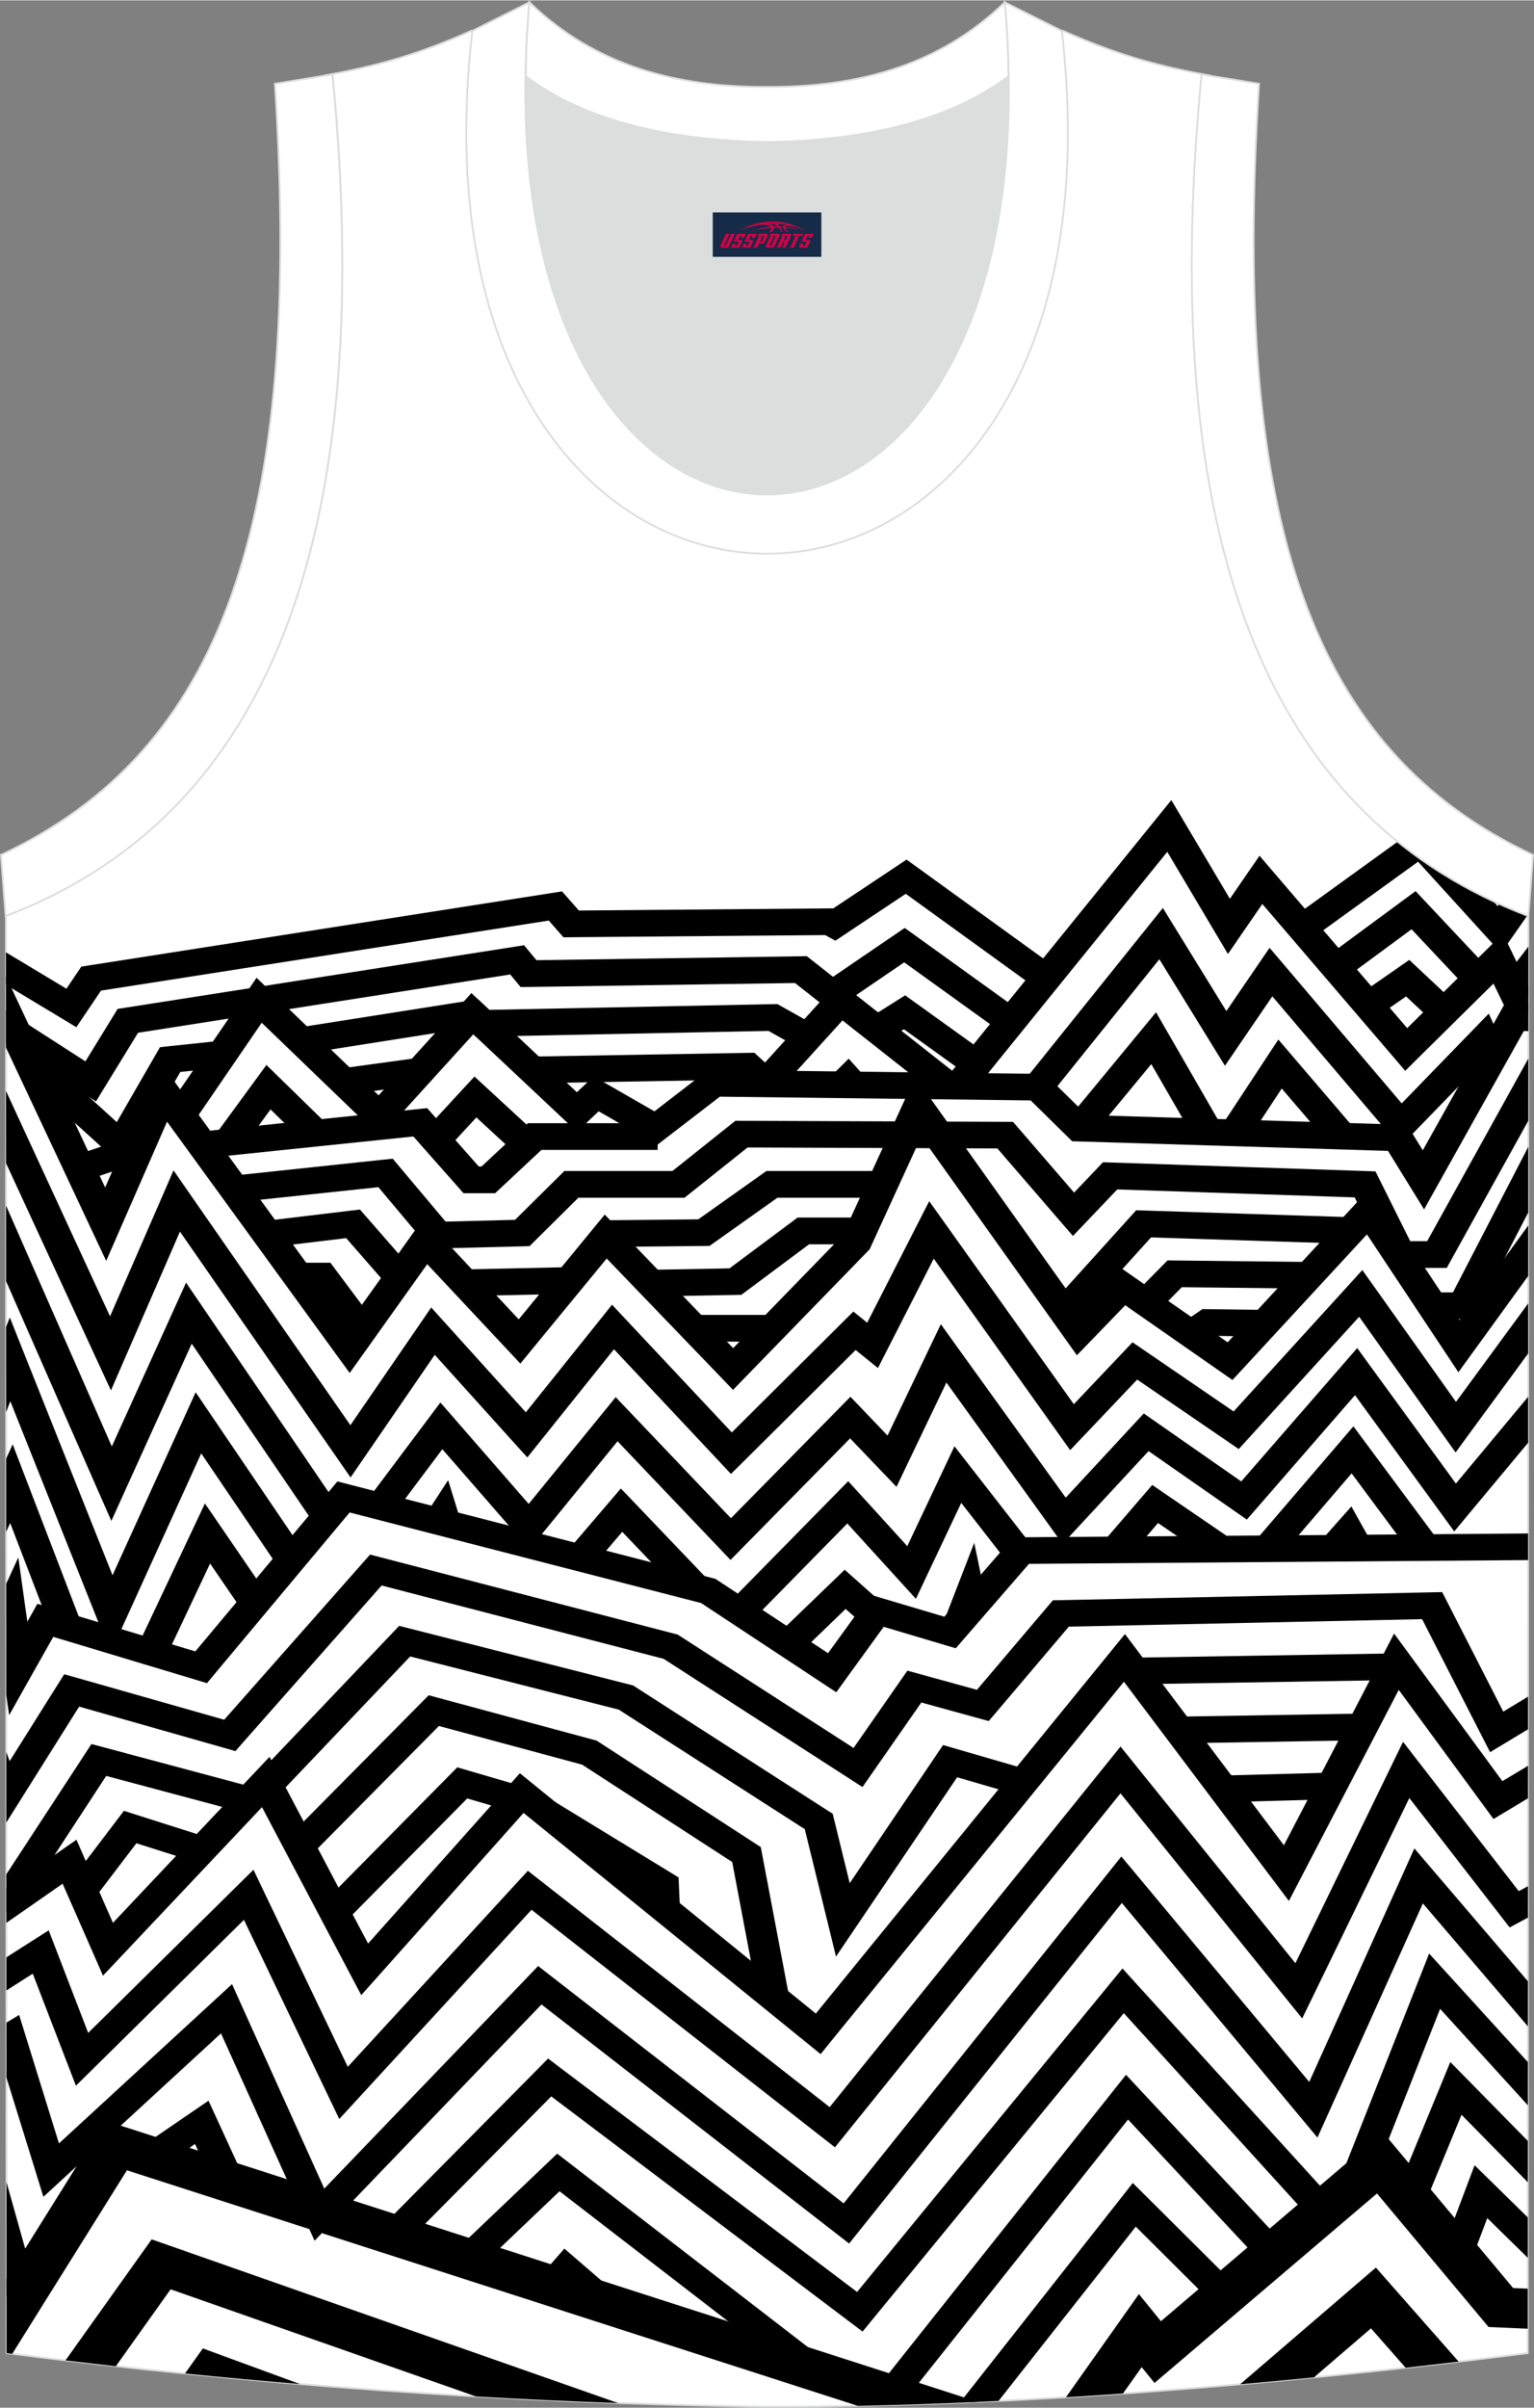
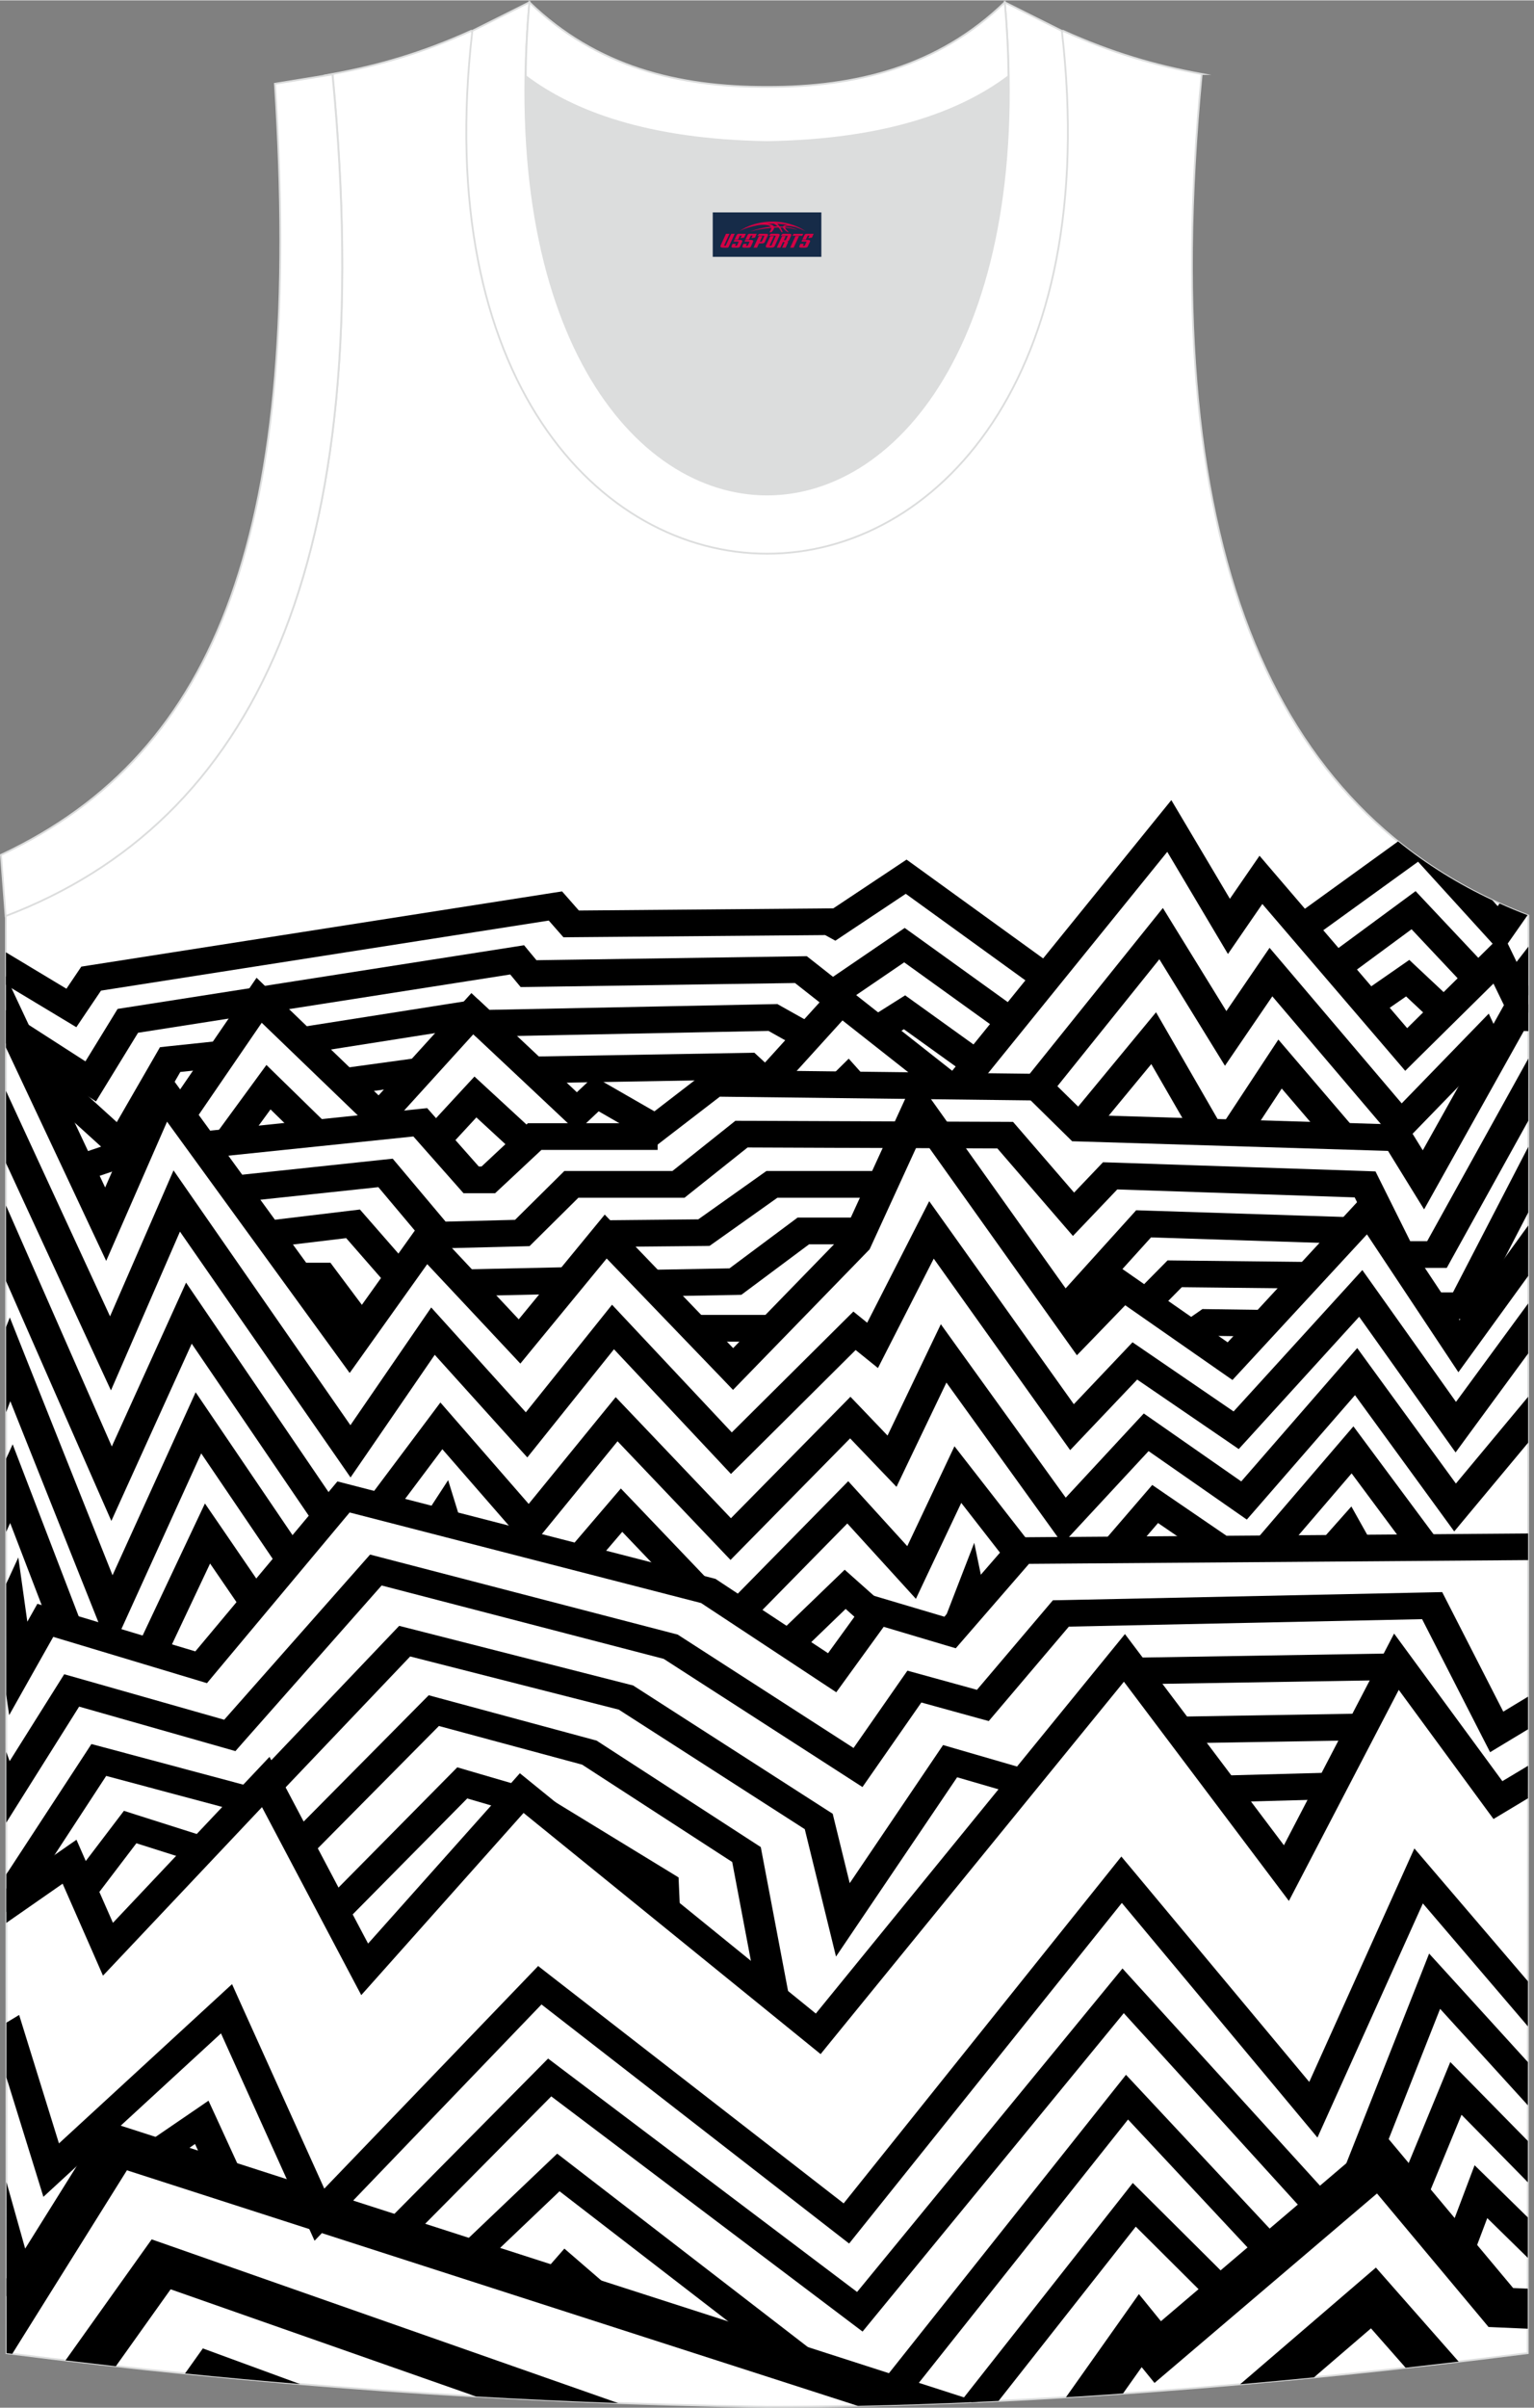
<svg xmlns="http://www.w3.org/2000/svg" version="1.1" id="图层_1" x="0px" y="0px" width="338.7px" height="531.5px" viewBox="0 0 339.02 531.85" enable-background="new 0 0 339.02 531.85" xml:space="preserve">
  <rect x="0" y="0" width="339.02" height="531.85" fill="#808080" stroke="none" />
  <g>
    <path fill-rule="evenodd" clip-rule="evenodd" fill="#FFFFFF" stroke="#DCDDDD" stroke-width="0.4" stroke-miterlimit="22.926" d="   M169.51,531.65c-57.38-0.83-113.32-4.88-168.06-11.86L1.3,202.19c54.54-20.78,82.66-77.27,72.2-185.91h-0.02   c10.56-1.98,19.6-4.58,30.64-9.54c8.72,14.71,36.39,24.14,65.42,24.56c29.03-0.42,56.7-9.85,65.41-24.56   c11.06,4.96,20.09,7.56,30.65,9.54h-0.02c-10.47,108.64,17.66,165.12,72.2,185.91l-0.14,317.6   C283.33,526.72,224.21,531.65,169.51,531.65L169.51,531.65z" />
    <g>
      <g>
        <polygon fill-rule="evenodd" clip-rule="evenodd" points="1.3,210.31 14.68,218.36 17.18,214.65 17.97,213.48 19.54,213.23      122.15,197.18 124.22,196.86 125.49,198.3 127.93,201.08 183.32,200.61 184.17,200.6 198.18,191.28 200.35,189.83 202.47,191.36      233.5,213.81 229.1,218.31 200.18,197.39 186.52,206.48 184.62,207.75 182.59,206.63 182.36,206.51 126.26,206.98 124.53,207      123.49,205.82 121.28,203.3 22.32,218.78 18.74,224.08 16.87,226.86 13.82,225.02 1.31,217.49    " />
        <polygon fill-rule="evenodd" clip-rule="evenodd" points="208.87,238.42 255.6,180.72 258.87,176.69 261.47,181.07      271.81,198.49 275.72,192.81 278.36,188.98 281.43,192.57 310.99,227.07 328.51,209.76 332.14,206.17 334.27,210.56      337.77,217.79 337.77,223.6 333.84,225 330.06,217.22 313.36,233.72 310.56,236.5 308.01,233.52 278.98,199.64 274.54,206.09      271.38,210.69 268.55,205.93 257.97,188.12 214.51,241.79    " />
        <path fill-rule="evenodd" clip-rule="evenodd" d="M285.6,202.71l23.37-16.89c6.35,5.13,13.3,9.44,20.83,12.98l1.2,1.31l0.41-0.58     c2.02,0.91,4.08,1.78,6.19,2.58l-3.28,4.69l-2.57,3.67l-3.07-3.37l-15.28-16.8L290,207.21L285.6,202.71z" />
        <polygon fill-rule="evenodd" clip-rule="evenodd" points="1.31,223.1 18.88,234.41 25.22,224.08 25.99,222.82 27.65,222.56      113.69,209.09 115.82,208.75 117.08,210.28 118.56,212.06 176.95,211.19 178.3,211.17 179.31,211.96 186.25,217.43      212.28,237.94 207.67,242.28 181.63,221.77 175.7,217.1 116.87,217.97 115.07,217.99 114.02,216.73 112.76,215.21 30.51,228.09      23.08,240.21 21.21,243.26 17.99,241.19 1.31,230.46    " />
        <polygon fill-rule="evenodd" clip-rule="evenodd" points="221.2,227.91 199.83,212.53 186.07,221.91 181.81,217.29      197.75,206.42 199.94,204.93 202.09,206.47 225.6,223.39    " />
        <polygon fill-rule="evenodd" clip-rule="evenodd" points="1.31,215.6 2.29,217.7 10.62,235.42 11.53,237.36 20.82,257.12      23.24,262.27 32.94,240.08 35.38,234.5 39.06,239.56 42.81,244.71 77.23,292.05 91.12,272.57 93.66,269 96.71,272.26      114.64,291.4 131.06,271.41 133.65,268.26 136.51,271.23 156.39,291.9 162.03,297.76 186.21,272.89 199.74,243.37 202.26,237.87      205.86,242.91 238.85,289.25 245.58,282.29 247.74,280.06 250.37,281.89 271.32,296.48 299.88,265.56 303.03,262.15      305.54,265.94 322.57,291.59 337.75,270.66 337.74,281.81 325.35,298.9 322.31,303.09 319.46,298.79 302.1,272.63 274.53,302.48      272.38,304.8 269.69,302.93 248.68,288.29 241.06,296.18 238,299.34 235.5,295.83 203.6,251.03 192.39,275.49 192.18,275.94      191.82,276.31 164.65,304.26 162,306.99 159.38,304.25 151.11,295.66 134.08,277.96 117.62,297.98 115,301.18 112.15,298.13      94.42,279.21 80.18,299.19 77.28,303.25 74.34,299.21 36.99,247.83 36.92,247.73 26.56,271.42 23.47,278.49 20.17,271.48      14.46,259.31 5.17,239.55 4.26,237.61 1.31,231.34    " />
        <polygon fill-rule="evenodd" clip-rule="evenodd" points="37.45,244.05 54.32,219.42 56.7,215.94 59.82,218.95 83.67,241.92      101.7,222.06 104.18,219.32 106.92,221.89 120.13,234.31 127.49,241.23 129.22,239.6 131.21,237.72 133.66,239.14 144.63,245.45      155.52,237.06 156.52,236.29 157.84,236.31 227.58,237.14 253.79,204.51 257,200.52 259.64,204.81 271.03,223.3 277.93,213.19      280.58,209.32 283.65,212.93 309.78,243.69 325.34,227.65 329.02,223.86 331.15,228.45 332.7,231.77 329.07,233.02      312.23,250.36 309.43,253.26 306.84,250.21 281.19,220.04 273.83,230.82 270.72,235.38 267.84,230.71 256.22,211.85      232.17,241.78 231.14,243.07 229.32,243.05 159.09,242.21 147.21,251.35 145.23,252.88 143.03,251.61 132.31,245.44      130.04,247.58 127.52,249.96 124.98,247.58 115.09,238.28 104.6,228.43 86.54,248.32 84.02,251.1 81.29,248.47 57.84,225.88      43.36,247.03    " />
        <polygon fill-rule="evenodd" clip-rule="evenodd" points="9.95,233.44 25.81,247.83 34.53,232.71 35.35,231.28 37.18,231.08      48.72,229.86 49.55,235.72 39.85,236.75 29.78,254.22 27.59,258.01 24.22,254.95 4.99,237.5    " />
        <polygon fill-rule="evenodd" clip-rule="evenodd" points="65.92,226.94 103.78,220.98 105.63,220.68 106.92,221.89      108.13,223.03 170.76,221.77 171.81,221.75 172.69,222.25 180.22,226.47 176.49,231.41 169.84,227.68 106.73,228.94      105.19,228.97 104.14,227.99 103.15,227.06 67.15,232.73    " />
        <polygon fill-rule="evenodd" clip-rule="evenodd" points="75.38,235.97 92.35,233.64 93.42,239.46 76.45,241.78    " />
        <polygon fill-rule="evenodd" clip-rule="evenodd" points="31.94,256.33 18.28,260.96 15.78,255.47 29.45,250.84    " />
        <polygon fill-rule="evenodd" clip-rule="evenodd" points="44.29,249.94 92.48,244.94 94.41,244.74 95.61,246.1 98.74,249.64      105.81,257.63 106.43,257.63 115.64,249.02 116.67,248.07 118.17,248.07 145.34,248.07 145.34,253.97 119.66,253.97      110.45,262.58 109.42,263.54 107.93,263.54 104.13,263.54 102.44,263.54 101.4,262.36 93.3,253.2 91.36,251 45.1,255.8    " />
        <polygon fill-rule="evenodd" clip-rule="evenodd" points="113.86,254.7 105.28,246.79 99,253.59 93.63,249.92 102.38,240.44      104.86,237.76 107.58,240.27 118.88,250.69    " />
        <polygon fill-rule="evenodd" clip-rule="evenodd" points="47.54,250.7 56.44,238.54 58.88,235.2 61.91,238.16 72.31,248.32      67.15,252.22 59.79,245.02 53.34,253.84    " />
        <polygon fill-rule="evenodd" clip-rule="evenodd" points="167,241.4 166.58,241.02 163.79,238.44 117.68,239.24 117.54,233.35      165.18,232.53 166.72,232.5 167.76,233.46 171.6,237 172.02,237.38    " />
        <polygon fill-rule="evenodd" clip-rule="evenodd" points="188.47,222.85 172,241.01 166.6,237.39 183.07,219.23    " />
        <polygon fill-rule="evenodd" clip-rule="evenodd" points="191.8,225.02 197.87,221.19 200.04,219.82 202.1,221.3 218.02,232.74      213.62,237.27 199.76,227.31 195.86,229.77    " />
        <polygon fill-rule="evenodd" clip-rule="evenodd" points="231.93,238.17 240.16,246.26 308.99,248.37 310.97,248.43      311.9,249.94 314.44,254.06 331.56,223.45 332.52,221.73 334.71,221.77 337.77,221.83 337.77,227.72 336.77,227.7 317.67,261.85      314.73,267.11 311.55,261.96 306.76,254.19 238.43,252.1 236.95,252.06 235.98,251.1 226.78,242.05    " />
        <polygon fill-rule="evenodd" clip-rule="evenodd" points="300.28,219.75 308.96,213.73 311.46,211.99 313.63,214.03      321.64,221.54 316.59,225.54 310.75,220.06 304.58,224.34    " />
        <polygon fill-rule="evenodd" clip-rule="evenodd" points="292.81,211.57 310.18,198.77 312.85,196.8 315.07,199.16      329.29,214.28 323.95,217.97 311.96,205.22 297.27,216.05    " />
        <polygon fill-rule="evenodd" clip-rule="evenodd" points="331.62,217.02 337.78,209.06 337.77,219.71 337.33,220.27    " />
        <polygon fill-rule="evenodd" clip-rule="evenodd" points="235.76,247.45 252.17,227.58 255.49,223.56 258.04,227.98 270,248.72      263.86,251.33 254.44,235.01 241.34,250.87    " />
        <polygon fill-rule="evenodd" clip-rule="evenodd" points="269.9,248.76 279.91,233.55 282.52,229.59 285.66,233.26      299.29,249.19 293.76,252.67 283.27,240.41 275.86,251.66    " />
        <polygon fill-rule="evenodd" clip-rule="evenodd" points="1.32,240.93 3.25,245.11 24.32,290.74 35.86,264.23 38.35,258.49      42,263.75 77.44,314.79 92.74,292.51 95.3,288.78 98.4,292.21 116.21,311.94 132.66,291.42 135.26,288.17 138.15,291.25      161.73,316.38 186.26,292 188.6,289.68 191.2,291.78 191.65,292.15 202.72,270.46 205.36,265.3 208.79,270.11 237.32,310.15      248.15,298.73 250.29,296.47 252.94,298.28 272.63,311.75 298.04,283.86 301.08,280.51 303.66,284.14 321.78,309.64      337.74,287.88 337.74,298.93 324.63,316.79 321.69,320.81 318.81,316.76 300.38,290.83 275.9,317.72 273.76,320.06      271.07,318.21 251.32,304.71 239.57,317.08 236.51,320.3 233.99,316.76 206.36,277.99 195.98,298.33 194.03,302.16 190.49,299.3      189.1,298.18 164.23,322.9 161.54,325.56 158.97,322.81 135.69,298.01 119.19,318.6 116.54,321.91 113.66,318.73 96.08,299.24      80.41,322.06 77.47,326.33 74.52,322.07 39.77,272.02 27.63,299.95 24.52,307.1 21.24,300.01 1.33,256.89    " />
        <polygon fill-rule="evenodd" clip-rule="evenodd" points="183.68,237.66 184.82,236.53 187.57,233.81 190.12,236.66      191.16,237.82 188.73,239.43 190,240.38 188.86,241.52 187.32,240.37 185.74,241.42 184.7,240.26 186,239.39    " />
        <polygon fill-rule="evenodd" clip-rule="evenodd" points="51.2,259.69 84.79,256.12 86.79,255.91 87.98,257.32 98.48,269.81      113.83,269.42 123.68,259.66 124.72,258.63 126.27,258.63 148.61,258.63 161.54,248.32 162.53,247.53 163.89,247.54      222.17,247.77 223.89,247.78 224.91,248.96 237.38,263.4 242.69,257.83 243.76,256.7 245.46,256.75 301.81,258.64 303.99,258.72      304.84,260.43 311.66,274.13 315.41,274.13 337.77,233.78 337.76,247.52 320.67,278.35 319.74,280.04 317.57,280.04      309.41,280.04 307.15,280.04 306.25,278.24 299.39,264.46 246.92,262.7 239.91,270.06 237.12,272.98 234.5,269.95 220.43,253.65      165.22,253.43 152.28,263.74 151.28,264.54 149.95,264.54 127.82,264.54 118.02,274.25 117.03,275.23 115.52,275.27      96.85,275.74 95.04,275.78 93.98,274.53 83.62,262.2 52.04,265.56    " />
        <polygon fill-rule="evenodd" clip-rule="evenodd" points="58.56,269.66 77.56,267.38 79.55,267.14 80.77,268.54 91.08,280.34      85.6,283.87 76.51,273.46 59.5,275.5    " />
        <polygon fill-rule="evenodd" clip-rule="evenodd" points="102.59,280.37 125.81,279.87 125.97,285.76 102.75,286.26    " />
        <polygon fill-rule="evenodd" clip-rule="evenodd" points="133.84,269.51 154.32,269.31 168.42,259.31 169.38,258.63      170.59,258.63 195.36,258.63 195.36,264.54 171.8,264.54 157.74,274.52 156.82,275.17 155.6,275.19 133.89,275.4    " />
        <polygon fill-rule="evenodd" clip-rule="evenodd" points="143.7,280.46 161.22,280.14 175.29,269.65 176.27,268.92      177.53,268.92 191.1,268.92 191.1,274.83 178.8,274.83 164.77,285.29 163.84,285.98 162.6,286.01 143.83,286.34    " />
        <polygon fill-rule="evenodd" clip-rule="evenodd" points="232.47,287.92 250.03,268.49 251.1,267.3 252.86,267.36 298.63,268.84      298.39,274.72 254.38,273.3 237.89,291.54    " />
        <polygon fill-rule="evenodd" clip-rule="evenodd" points="250.69,285.82 256.99,279.44 258.03,278.38 259.65,278.4      289.41,278.73 289.33,284.61 261.18,284.3 255.92,289.63    " />
        <polygon fill-rule="evenodd" clip-rule="evenodd" points="261.1,292.35 264.78,289.8 265.74,289.13 266.98,289.15 279.23,289.32      279.12,295.21 268.12,295.05 265.39,296.94    " />
        <polygon fill-rule="evenodd" clip-rule="evenodd" points="316.51,285.45 321.11,285.45 337.76,253.28 337.75,267.78      326.46,289.6 325.55,291.35 323.33,291.35 316.51,291.35    " />
        <polygon fill-rule="evenodd" clip-rule="evenodd" points="1.33,266.26 4.42,273.29 24.71,319.49 38.55,288.96 41.12,283.29      44.7,288.55 75.37,333.62 69.47,336.6 42.37,296.78 27.85,328.79 24.61,335.94 21.45,328.76 1.34,282.96    " />
        <polygon fill-rule="evenodd" clip-rule="evenodd" points="1.34,293.12 2.17,290.98 5.47,299.28 24.87,347.94 40.66,313.19      43.24,307.51 46.82,312.79 67.26,342.93 61.33,345.88 44.47,321.02 27.85,357.58 24.44,365.08 21.41,357.47 2.28,309.49      1.35,311.91    " />
        <polygon fill-rule="evenodd" clip-rule="evenodd" points="1.36,322.18 2.8,319.01 5.78,326.78 18.05,358.73 11.53,360.57      2.25,336.4 1.36,338.34    " />
        <polygon fill-rule="evenodd" clip-rule="evenodd" points="1.37,349.82 4.05,344 5.67,355.57 6.04,358.2 6.93,356.62 8.26,354.25      11.14,355.12 34.28,362.09 43.17,364.76 73.14,328.92 74.57,327.21 76.9,327.81 157.51,348.58 158.11,348.73 158.61,349.06      183,365.16 190.92,354.23 192.36,352.24 194.94,353.01 208.71,357.1 222.92,340.73 223.93,339.56 225.64,339.55 337.72,338.71      337.72,344.59 227.41,345.42 212.72,362.35 211.23,364.07 208.86,363.37 195.3,359.33 186.82,371.03 184.82,373.79      181.83,371.82 154.95,354.08 77.27,334.07 47.23,369.99 45.74,371.78 43.33,371.05 32.03,367.65 11.77,361.55 7.11,369.81      2.02,378.86 1.38,374.3    " />
        <polygon fill-rule="evenodd" clip-rule="evenodd" points="30.49,363.44 42.68,337.61 45.29,332.08 48.82,337.23 59.3,352.55      53.4,355.53 46.43,345.35 36.85,365.65    " />
        <polygon fill-rule="evenodd" clip-rule="evenodd" points="81.29,331.17 94.66,313.34 97.33,309.77 100.28,313.16 116.84,332.18      133.47,311.78 136.07,308.59 138.93,311.59 161.54,335.34 185.3,311.2 187.95,308.51 190.56,311.23 196.15,317.08 205.38,297.8      207.93,292.48 211.45,297.38 235.53,330.8 250.62,314.52 252.78,312.2 255.47,314.07 274.32,327.21 296.96,301.18 299.95,297.74      302.6,301.39 321.76,327.68 337.73,308.5 337.73,318.65 324.36,334.69 321.39,338.26 318.68,334.53 299.46,308.15 277.69,333.19      275.55,335.64 272.78,333.71 253.84,320.51 237.86,337.74 234.83,341.01 232.27,337.45 209.16,305.37 200.3,323.86      198.13,328.41 194.49,324.61 187.88,317.7 164.11,341.85 161.45,344.56 158.84,341.82 136.48,318.34 119.73,338.88      117.02,342.21 114.19,338.96 97.76,320.09 87.06,334.36    " />
        <polygon fill-rule="evenodd" clip-rule="evenodd" points="94.02,334.63 94.91,333.27 99.04,326.93 101.21,333.96 101.75,335.69      100.51,335.97 100.89,336.16 100.01,337.52 97.98,336.54 95.12,337.19 94.59,335.46 95.38,335.29    " />
        <polygon fill-rule="evenodd" clip-rule="evenodd" points="125.55,342.4 134.6,331.82 137.21,328.77 140.01,331.69 156.37,348.82      151.09,352.56 137.52,338.35 131.08,345.88    " />
        <polygon fill-rule="evenodd" clip-rule="evenodd" points="161.05,354.04 184.74,329.93 187.46,327.16 190.06,330.02      200.51,341.51 208.51,324.59 210.94,319.44 214.53,324.05 228.04,341.4 222.35,344.68 212.44,331.95 204.64,348.44      202.42,353.15 198.77,349.14 187.26,336.5 166.29,357.85    " />
        <polygon fill-rule="evenodd" clip-rule="evenodd" points="243.81,340.58 252.54,330.44 254.65,327.99 257.42,329.89      271.99,339.85 267.72,344.47 255.93,336.4 249.31,344.09    " />
        <polygon fill-rule="evenodd" clip-rule="evenodd" points="277.42,340.33 296.16,318.48 299.11,315.04 301.8,318.66      317.83,340.24 312.06,343.4 298.71,325.43 282.92,343.84    " />
        <polygon fill-rule="evenodd" clip-rule="evenodd" points="292.73,339.42 295.27,336.56 298.66,332.74 301.08,337.07      302.68,339.92 299.87,341.09 298.17,342.99 297.05,342.26 296.5,342.49 295.98,341.55    " />
        <polygon fill-rule="evenodd" clip-rule="evenodd" points="171.98,360.89 184.22,349.09 186.68,346.72 189.25,349.01      195.67,354.72 190.73,358.8 186.89,355.38 177.1,364.82    " />
        <polygon fill-rule="evenodd" clip-rule="evenodd" points="209.03,357.01 211.05,351.78 215.31,340.77 217.68,352.2      218.16,354.53 217.14,354.69 215.52,358.85    " />
        <rect x="153.36" y="290.42" fill-rule="evenodd" clip-rule="evenodd" width="17.42" height="5.91" />
        <polygon fill-rule="evenodd" clip-rule="evenodd" points="66.75,278.9 71.16,278.9 73.03,278.9 74.04,280.26 82.1,291.04      76.33,294.23 69.29,284.81 66.75,284.81    " />
        <polygon fill-rule="evenodd" clip-rule="evenodd" points="1.39,386.98 2.13,389.01 12.82,371.99 14.19,369.81 16.92,370.58      49.55,379.86 80.34,345.01 81.79,343.37 84.06,343.96 149.21,360.9 149.76,361.04 150.27,361.37 188.64,386.1 199.14,371.02      200.54,369.02 203.13,369.73 215.91,373.25 231.69,354.65 232.69,353.47 234.37,353.44 316.43,351.71 318.73,351.66      319.65,353.46 332.23,378.07 337.7,374.76 337.7,381.97 332.74,384.96 329.32,387.03 327.63,383.74 314.29,357.64 236.22,359.29      219.98,378.43 218.52,380.15 216.17,379.51 203.62,376.05 192.56,391.93 190.61,394.73 187.57,392.77 146.68,366.41 84.34,350.2      53.51,385.1 52.03,386.79 49.72,386.13 17.49,376.96 4.29,397.96 1.39,402.58    " />
        <polygon fill-rule="evenodd" clip-rule="evenodd" points="1.4,417.17 13.21,408.94 16.9,406.37 18.57,410.19 24.96,424.73      56.07,391.76 59.56,388.06 61.85,392.4 81.35,429.31 112.58,394.28 114.89,391.68 117.65,393.92 180.3,444.77 245.7,364.51      248.62,360.93 251.38,364.59 253.71,367.69 283.75,407.59 305.49,365.84 308.1,360.82 311.51,365.47 332.03,393.43 337.7,390.03      337.69,397.21 333.01,400.03 330.07,401.79 328.15,399.18 309.13,373.26 287.43,414.94 284.85,419.89 281.43,415.35      248.39,371.46 183.63,450.93 181.36,453.73 178.48,451.39 115.71,400.45 83.32,436.8 79.84,440.7 77.47,436.22 57.9,399.17      26.52,432.42 22.76,436.4 20.66,431.6 13.84,416.08 1.4,424.74    " />
        <polygon fill-rule="evenodd" clip-rule="evenodd" points="250.63,366.15 307.98,365.21 308.09,371.09 250.73,372.03    " />
        <polygon fill-rule="evenodd" clip-rule="evenodd" points="260.44,379.18 301.06,378.5 301.17,384.39 260.55,385.07    " />
        <polygon fill-rule="evenodd" clip-rule="evenodd" points="270.19,392.19 294.22,391.54 294.44,397.42 270.4,398.08    " />
        <polygon fill-rule="evenodd" clip-rule="evenodd" points="225.01,396.49 211.53,392.57 189.24,425.55 184.76,432.18      182.92,424.67 177.86,404.04 136.76,377.63 90.65,365.88 61.77,396.22 56.46,392.48 86.78,360.63 88.22,359.12 90.4,359.67      139.3,372.13 139.91,372.28 140.39,372.59 182.99,399.97 184.03,400.63 184.3,401.73 187.79,415.97 207.01,387.54 208.42,385.45      211.06,386.22 227.19,390.9    " />
        <polygon fill-rule="evenodd" clip-rule="evenodd" points="53.96,400.42 23.47,392.27 3.27,423.18 1.4,422.29 1.4,414      18.85,387.31 20.2,385.23 22.84,385.93 55.97,394.79    " />
        <polygon fill-rule="evenodd" clip-rule="evenodd" points="15.27,415.92 25.89,401.95 27.39,399.98 29.94,400.8 45.77,405.83      43.41,411.36 30.14,407.15 21.01,419.15    " />
        <polygon fill-rule="evenodd" clip-rule="evenodd" points="63.61,405.89 93.27,375.94 94.75,374.45 96.89,375.03 131.26,384.31      131.83,384.46 132.31,384.77 167.05,407.29 168.14,408 168.36,409.18 174.35,440.77 167.58,441.72 161.82,411.29 128.65,389.78      97,381.24 68.82,409.7    " />
        <polygon fill-rule="evenodd" clip-rule="evenodd" points="71.31,420.48 99.54,391.91 101.06,390.37 103.26,391.02 115.28,394.53      113.08,400.12 103.26,397.25 76.54,424.29    " />
        <polygon fill-rule="evenodd" clip-rule="evenodd" points="143.43,421.78 143.25,417.82 118.59,402.75 122.56,397.95      148.6,413.86 149.97,414.7 150.03,416.16 150.27,421.57    " />
-         <polygon fill-rule="evenodd" clip-rule="evenodd" points="1.41,432.35 6.96,428.81 10.76,426.39 12.25,430.25 19.49,449.05      52.37,416.6 56.02,413 58.13,417.42 76.86,456.54 114.38,415.71 116.66,413.23 119.37,415.35 183.36,465.44 244.82,389.28      247.64,385.78 250.45,389.27 286.29,433.65 307.61,389.82 310.08,384.74 313.62,389.31 335.65,417.73 337.69,416.64      337.68,423.58 336.46,424.23 333.64,425.75 331.8,423.38 311.47,397.16 290.21,440.88 287.79,445.85 284.22,441.44      247.63,396.12 186.76,471.56 184.52,474.32 181.63,472.06 117.47,421.84 78.6,464.13 74.98,468.07 72.75,463.42 53.91,424.07      20.73,456.82 16.78,460.71 14.89,455.81 7.24,435.96 1.41,439.67    " />
        <polygon fill-rule="evenodd" clip-rule="evenodd" points="1.42,446.78 4.23,445.08 5.5,449.18 13.03,473.46 47.55,441.7      51.28,438.27 53.25,442.65 71.67,483.45 116.66,436.64 118.93,434.27 121.59,436.34 186.45,486.71 245.06,413.53 247.82,410.08      250.67,413.48 289.35,459.88 310.33,413.3 312.58,408.29 316.28,412.62 337.68,437.65 337.67,447.6 336.8,446.58 314.46,420.44      293.45,467.09 291.16,472.17 287.47,467.74 247.93,420.33 189.87,492.82 187.66,495.58 184.76,493.33 119.67,442.76      73.24,491.09 69.52,494.96 67.4,490.27 48.84,449.15 13.82,481.37 9.59,485.26 8,480.11 1.42,458.9    " />
        <polygon fill-rule="evenodd" clip-rule="evenodd" points="1.43,482 8.43,506.9 1.77,508.28 1.44,507.11    " />
        <polygon fill-rule="evenodd" clip-rule="evenodd" points="30.03,474.99 42.46,466.5 46.08,464.02 47.79,467.73 54.81,483.04      48.43,485.19 43.1,473.59 34.3,479.61    " />
        <polygon fill-rule="evenodd" clip-rule="evenodd" points="81.8,494.44 118.88,456.99 121.13,454.71 123.73,456.68 189.42,506.28      245.41,438.05 248.07,434.81 250.91,437.94 295.63,487.1 290.23,490.73 248.36,444.68 192.83,512.35 190.63,515.03      187.77,512.87 121.83,463.07 87,498.25    " />
        <polygon fill-rule="evenodd" clip-rule="evenodd" points="297.32,478.42 313.81,436.68 315.84,431.52 319.75,435.81      337.67,455.5 337.66,465.04 318.27,443.73 303.82,480.32    " />
        <polygon fill-rule="evenodd" clip-rule="evenodd" points="308.55,484.52 318.53,460.32 320.52,455.48 324.38,459.4      337.66,472.92 337.66,482.05 323,467.13 315.02,486.49    " />
        <polygon fill-rule="evenodd" clip-rule="evenodd" points="318.46,497.97 324.03,483.21 325.89,478.28 329.87,482.18      337.65,489.81 337.65,498.74 328.69,489.96 324.98,499.79    " />
        <polygon fill-rule="evenodd" clip-rule="evenodd" points="98.53,499.16 120.85,477.9 123.14,475.72 125.68,477.68 182.85,521.78      178.29,526.17 123.66,484.03 103.63,503.11    " />
        <polygon fill-rule="evenodd" clip-rule="evenodd" points="117.84,504.59 122.35,499.42 124.73,496.7 127.52,499.11      139.53,509.49 134.67,513.65 125.45,505.67 123.32,508.12    " />
        <polygon fill-rule="evenodd" clip-rule="evenodd" points="194.98,526.09 246.24,461.58 248.85,458.3 251.75,461.4 284.45,496.4      279.12,500.1 249.3,468.18 200.64,529.41    " />
        <path fill-rule="evenodd" clip-rule="evenodd" d="M212.99,529.64l34.86-44.26l2.5-3.18l2.92,2.9l20.66,20.56l-5.18,3.85     l-17.74-17.66l-30.32,38.5c-2,0.1-4,0.19-6,0.28L212.99,529.64z" />
      </g>
      <path fill-rule="evenodd" clip-rule="evenodd" d="M1.44,503.3l19.67-31.48l2.12-3.39l4.2,1.35l188.72,60.79    c-8.91,0.4-17.77,0.69-26.55,0.88L28.05,479.4L5.03,516.23l-2.32,3.72l-1.26-0.16L1.44,503.3L1.44,503.3z M235.58,529.54    l12.04-17.02l4.08-5.77l4.51,5.55l0.36,0.44l44.77-38.13l4.28-3.64l3.51,4.2l25.28,30.24l3.23,0.14v8.85l-6.21-0.27l-2.46-0.11    l-1.44-1.73l-23.21-27.77l-44.83,38.17l-4.34,3.69l-2.84-3.49l-4.12,5.82C243.99,529.01,239.78,529.29,235.58,529.54z" />
      <path fill-rule="evenodd" clip-rule="evenodd" d="M14.47,521.4l16.76-23.53l2.29-3.21l4.03,1.41l99.07,34.76    c-10.52-0.38-21-0.87-31.42-1.46l-67.49-23.68l-12.11,17C21.89,522.26,18.18,521.84,14.47,521.4L14.47,521.4z M274.08,526.67    l25.83-22.2l4.17-3.58l3.56,4.05l14.73,16.73c-3.89,0.46-7.8,0.91-11.72,1.35l-7.66-8.7l-12.6,10.83    C284.98,525.68,279.54,526.19,274.08,526.67z" />
      <path fill-rule="evenodd" clip-rule="evenodd" d="M40.89,524.29l1.62-2.28l2.32-3.26l4.08,1.5l17.4,6.38    C57.81,525.92,49.33,525.14,40.89,524.29z" />
    </g>
-     <path fill-rule="evenodd" clip-rule="evenodd" fill="#FFFFFF" stroke="#DCDDDD" stroke-width="0.4" stroke-miterlimit="22.926" d="   M337.78,202.31c-54.56-20.79-82.7-77.29-72.23-185.95l12.71,2.07c-6.3,97.72,12.02,147.61,60.55,170.37L337.78,202.31z" />
    <path fill-rule="evenodd" clip-rule="evenodd" fill="#FFFFFF" stroke="#DCDDDD" stroke-width="0.4" stroke-miterlimit="22.926" d="   M1.24,202.31c54.56-20.79,82.7-77.29,72.23-185.95l-12.71,2.07c6.3,97.72-12.02,147.61-60.55,170.37L1.24,202.31z" />
    <path fill-rule="evenodd" clip-rule="evenodd" fill="#DCDDDD" d="M169.52,31.31c26.45-0.42,42.92-6.7,53.29-14.5   c0.02-0.06,0.03-0.12,0.05-0.18c1.15,124.08-107.81,124.08-106.67,0c0.02,0.06,0.03,0.12,0.05,0.18   C126.6,24.61,143.07,30.89,169.52,31.31L169.52,31.31z" />
    <path fill="none" stroke="#DCDDDD" stroke-width="0.4" stroke-miterlimit="22.926" d="M169.52,31.31   c26.45-0.42,42.92-6.7,53.29-14.5c0.02-0.06,0.03-0.12,0.05-0.18c1.15,124.08-107.81,124.08-106.67,0   c0.02,0.06,0.03,0.12,0.05,0.18C126.59,24.6,143.06,30.89,169.52,31.31L169.52,31.31z" />
    <path fill-rule="evenodd" clip-rule="evenodd" fill="#FFFFFF" stroke="#DCDDDD" stroke-width="0.4" stroke-miterlimit="22.926" d="   M117,0.43c-12.97,144.99,118.02,144.99,105.05,0l12.62,6.31c17.79,154.01-148.07,154.01-130.28,0L117,0.43z" />
    <path fill-rule="evenodd" clip-rule="evenodd" fill="#FFFFFF" stroke="#DCDDDD" stroke-width="0.4" stroke-miterlimit="22.926" d="   M117,0.43c14.82,14.3,32.92,18.75,52.53,18.7c19.6,0.05,37.71-4.4,52.53-18.7c0.5,5.62,0.77,11.02,0.82,16.19   c-0.02,0.06-0.03,0.13-0.05,0.19c-10.37,7.79-26.84,14.08-53.29,14.5c-26.45-0.42-42.92-6.7-53.29-14.5   c-0.02-0.06-0.03-0.13-0.05-0.19C116.23,11.44,116.5,6.05,117,0.43L117,0.43z" />
  </g>
  <g id="tag_logo">
    <rect y="46.85" fill="#162B48" width="24" height="9.818" x="157.52" />
    <g>
      <path fill="#D30044" d="M173.48,50.04l0.005-0.011c0.131-0.311,1.085-0.262,2.351,0.071c0.715,0.24,1.44,0.54,2.193,0.9    c-0.218-0.147-0.447-0.289-0.682-0.42l0.011,0.005l-0.011-0.005c-1.478-0.845-3.218-1.418-5.1-1.62    c-1.282-0.115-1.658-0.082-2.411-0.055c-2.449,0.142-4.68,0.905-6.458,2.095c1.26-0.638,2.722-1.075,4.195-1.336    c1.467-0.18,2.476-0.033,2.771,0.344c-1.691,0.175-3.469,0.633-4.555,1.075c1.156-0.338,2.967-0.665,4.647-0.813    c0.016,0.251-0.115,0.567-0.415,0.96h0.475c0.376-0.382,0.584-0.725,0.595-1.004c0.333-0.022,0.66-0.033,0.971-0.033    C172.31,50.48,172.52,50.83,172.72,51.22h0.262c-0.125-0.344-0.295-0.687-0.518-1.036c0.207,0,0.393,0.005,0.567,0.011    c0.104,0.267,0.496,0.66,1.058,1.025h0.245c-0.442-0.365-0.753-0.753-0.835-1.004c1.047,0.065,1.696,0.224,2.885,0.513    C175.3,50.3,174.56,50.13,173.48,50.04z M171.04,49.95c-0.164-0.295-0.655-0.485-1.402-0.551    c0.464-0.033,0.922-0.055,1.364-0.055c0.311,0.147,0.589,0.344,0.84,0.589C171.58,49.93,171.31,49.94,171.04,49.95z M173.02,50c-0.224-0.016-0.458-0.027-0.715-0.044c-0.147-0.202-0.311-0.398-0.502-0.6c0.082,0,0.164,0.005,0.24,0.011    c0.72,0.033,1.429,0.125,2.138,0.273C173.51,49.6,173.13,49.76,173.02,50z" />
      <path fill="#D30044" d="M160.44,51.58L159.27,54.13C159.09,54.5,159.36,54.64,159.84,54.64l0.873,0.005    c0.115,0,0.251-0.049,0.327-0.175l1.342-2.891H161.6L160.38,54.21H160.21c-0.147,0-0.185-0.033-0.147-0.125l1.156-2.504H160.44L160.44,51.58z M162.3,52.93h1.271c0.36,0,0.584,0.125,0.442,0.425L163.54,54.39C163.44,54.61,163.17,54.64,162.94,54.64H162.02c-0.267,0-0.442-0.136-0.349-0.333l0.235-0.513h0.742L162.47,54.17C162.45,54.22,162.49,54.23,162.55,54.23h0.18    c0.082,0,0.125-0.016,0.147-0.071l0.376-0.813c0.011-0.022,0.011-0.044-0.055-0.044H162.13L162.3,52.93L162.3,52.93z M163.12,52.86h-0.78l0.475-1.025c0.098-0.218,0.338-0.256,0.578-0.256H164.84L164.45,52.42L163.67,52.54l0.262-0.562H163.64c-0.082,0-0.12,0.016-0.147,0.071L163.12,52.86L163.12,52.86z M164.71,52.93L164.54,53.3h1.069c0.06,0,0.06,0.016,0.049,0.044    L165.28,54.16C165.26,54.21,165.22,54.23,165.14,54.23H164.96c-0.055,0-0.104-0.011-0.082-0.06l0.175-0.376H164.31L164.08,54.31C163.98,54.5,164.16,54.64,164.43,54.64h0.916c0.24,0,0.502-0.033,0.605-0.251l0.475-1.031c0.142-0.3-0.082-0.425-0.442-0.425H164.71L164.71,52.93z M165.52,52.86l0.371-0.818c0.022-0.055,0.06-0.071,0.147-0.071h0.295L166.07,52.53l0.791-0.115l0.387-0.845H165.8c-0.24,0-0.48,0.038-0.578,0.256L164.75,52.86L165.52,52.86L165.52,52.86z M167.92,53.32h0.278c0.087,0,0.153-0.022,0.202-0.115    l0.496-1.075c0.033-0.076-0.011-0.12-0.125-0.12H167.37l0.431-0.431h1.522c0.355,0,0.485,0.153,0.393,0.355l-0.676,1.445    c-0.06,0.125-0.175,0.333-0.644,0.327l-0.649-0.005L167.31,54.64H166.53l1.178-2.558h0.785L167.92,53.32L167.92,53.32z     M170.51,54.13c-0.022,0.049-0.06,0.076-0.142,0.076h-0.191c-0.082,0-0.109-0.027-0.082-0.076l0.944-2.051h-0.785l-0.987,2.138    c-0.125,0.273,0.115,0.415,0.453,0.415h0.72c0.327,0,0.649-0.071,0.769-0.322l1.085-2.384c0.093-0.202-0.06-0.355-0.415-0.355    h-1.533l-0.431,0.431h1.38c0.115,0,0.164,0.033,0.131,0.104L170.51,54.13L170.51,54.13z M173.23,53h0.278    c0.087,0,0.158-0.022,0.202-0.115l0.344-0.753c0.033-0.076-0.011-0.12-0.125-0.12h-1.402l0.425-0.431h1.527    c0.355,0,0.485,0.153,0.393,0.355l-0.529,1.124c-0.044,0.093-0.147,0.18-0.393,0.18c0.224,0.011,0.256,0.158,0.175,0.327    l-0.496,1.075h-0.785l0.54-1.167c0.022-0.055-0.005-0.087-0.104-0.087h-0.235L172.46,54.64h-0.785l1.178-2.558h0.785L173.23,53L173.23,53z M175.8,52.09L174.62,54.64h0.785l1.184-2.558H175.8L175.8,52.09z M177.31,52.02l0.202-0.431h-2.1l-0.295,0.431    H177.31L177.31,52.02z M177.29,52.93h1.271c0.36,0,0.584,0.125,0.442,0.425l-0.475,1.031c-0.104,0.218-0.371,0.251-0.605,0.251    h-0.916c-0.267,0-0.442-0.136-0.349-0.333l0.235-0.513h0.742L177.46,54.17c-0.022,0.049,0.022,0.06,0.082,0.06h0.18    c0.082,0,0.125-0.016,0.147-0.071l0.376-0.813c0.011-0.022,0.011-0.044-0.049-0.044h-1.069L177.29,52.93L177.29,52.93z     M178.1,52.86H177.32l0.475-1.025c0.098-0.218,0.338-0.256,0.578-0.256h1.451l-0.387,0.845l-0.791,0.115l0.262-0.562h-0.295    c-0.082,0-0.12,0.016-0.147,0.071L178.1,52.86z" />
    </g>
  </g>
</svg>